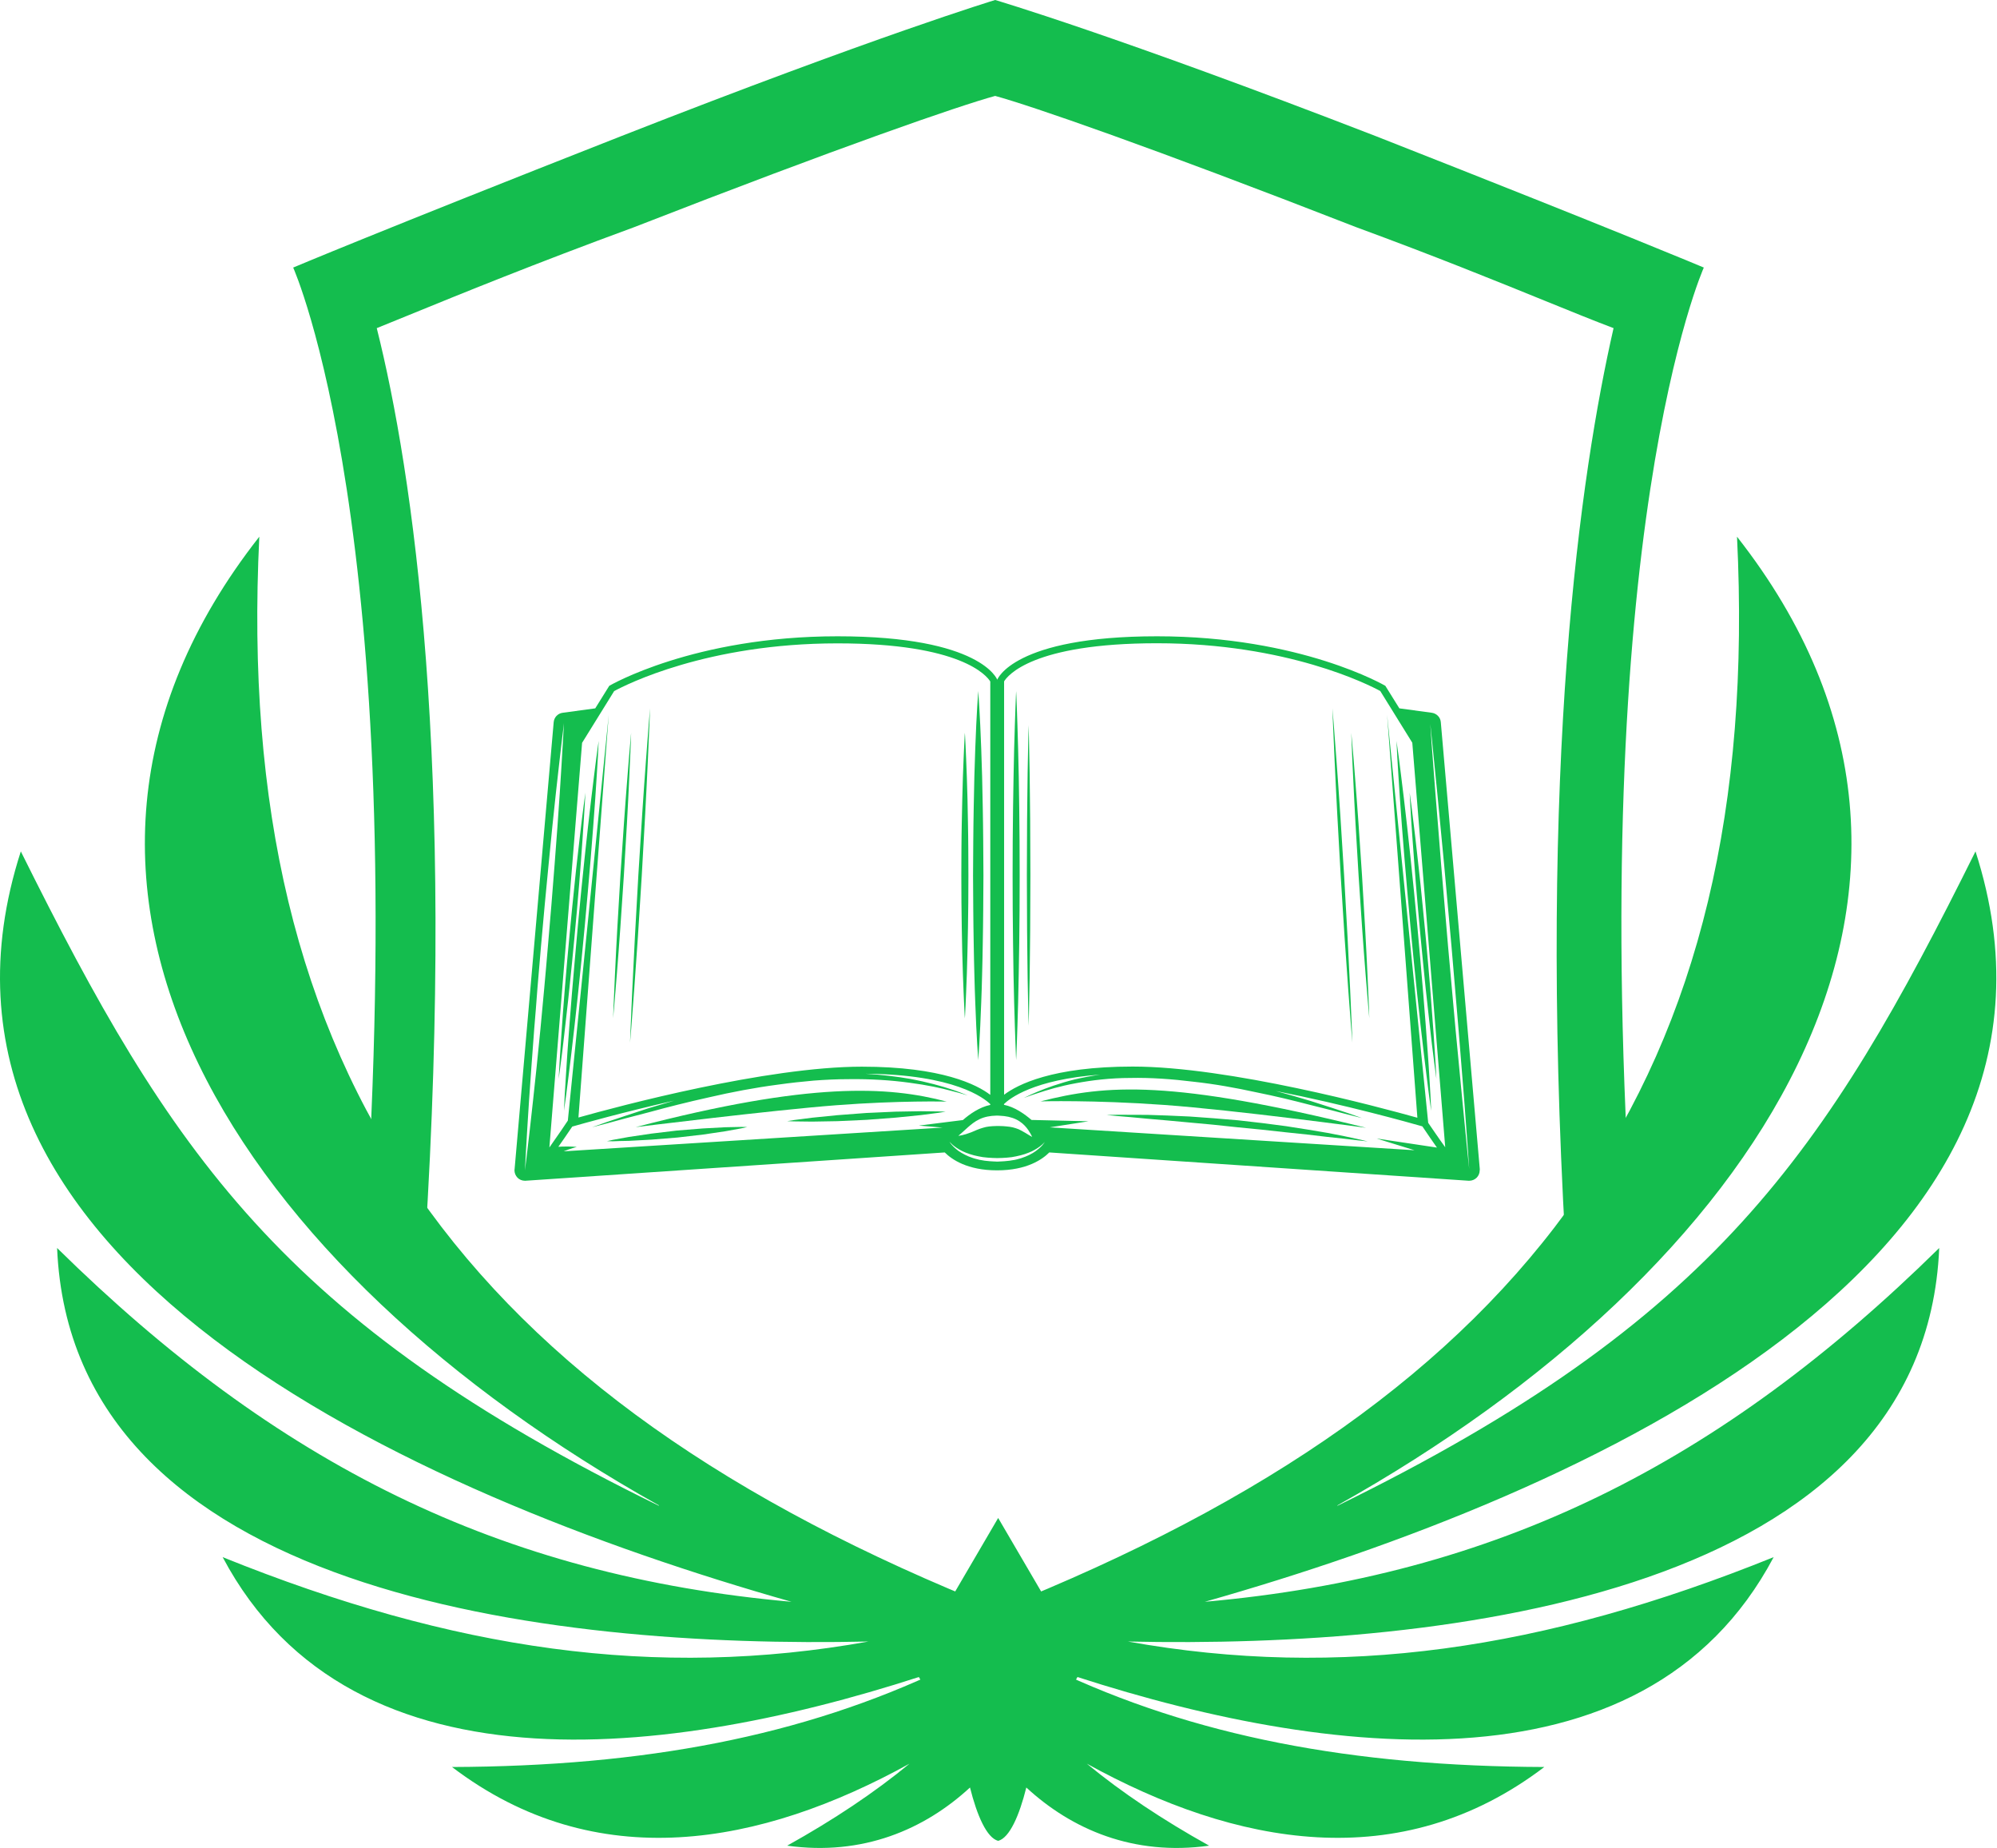
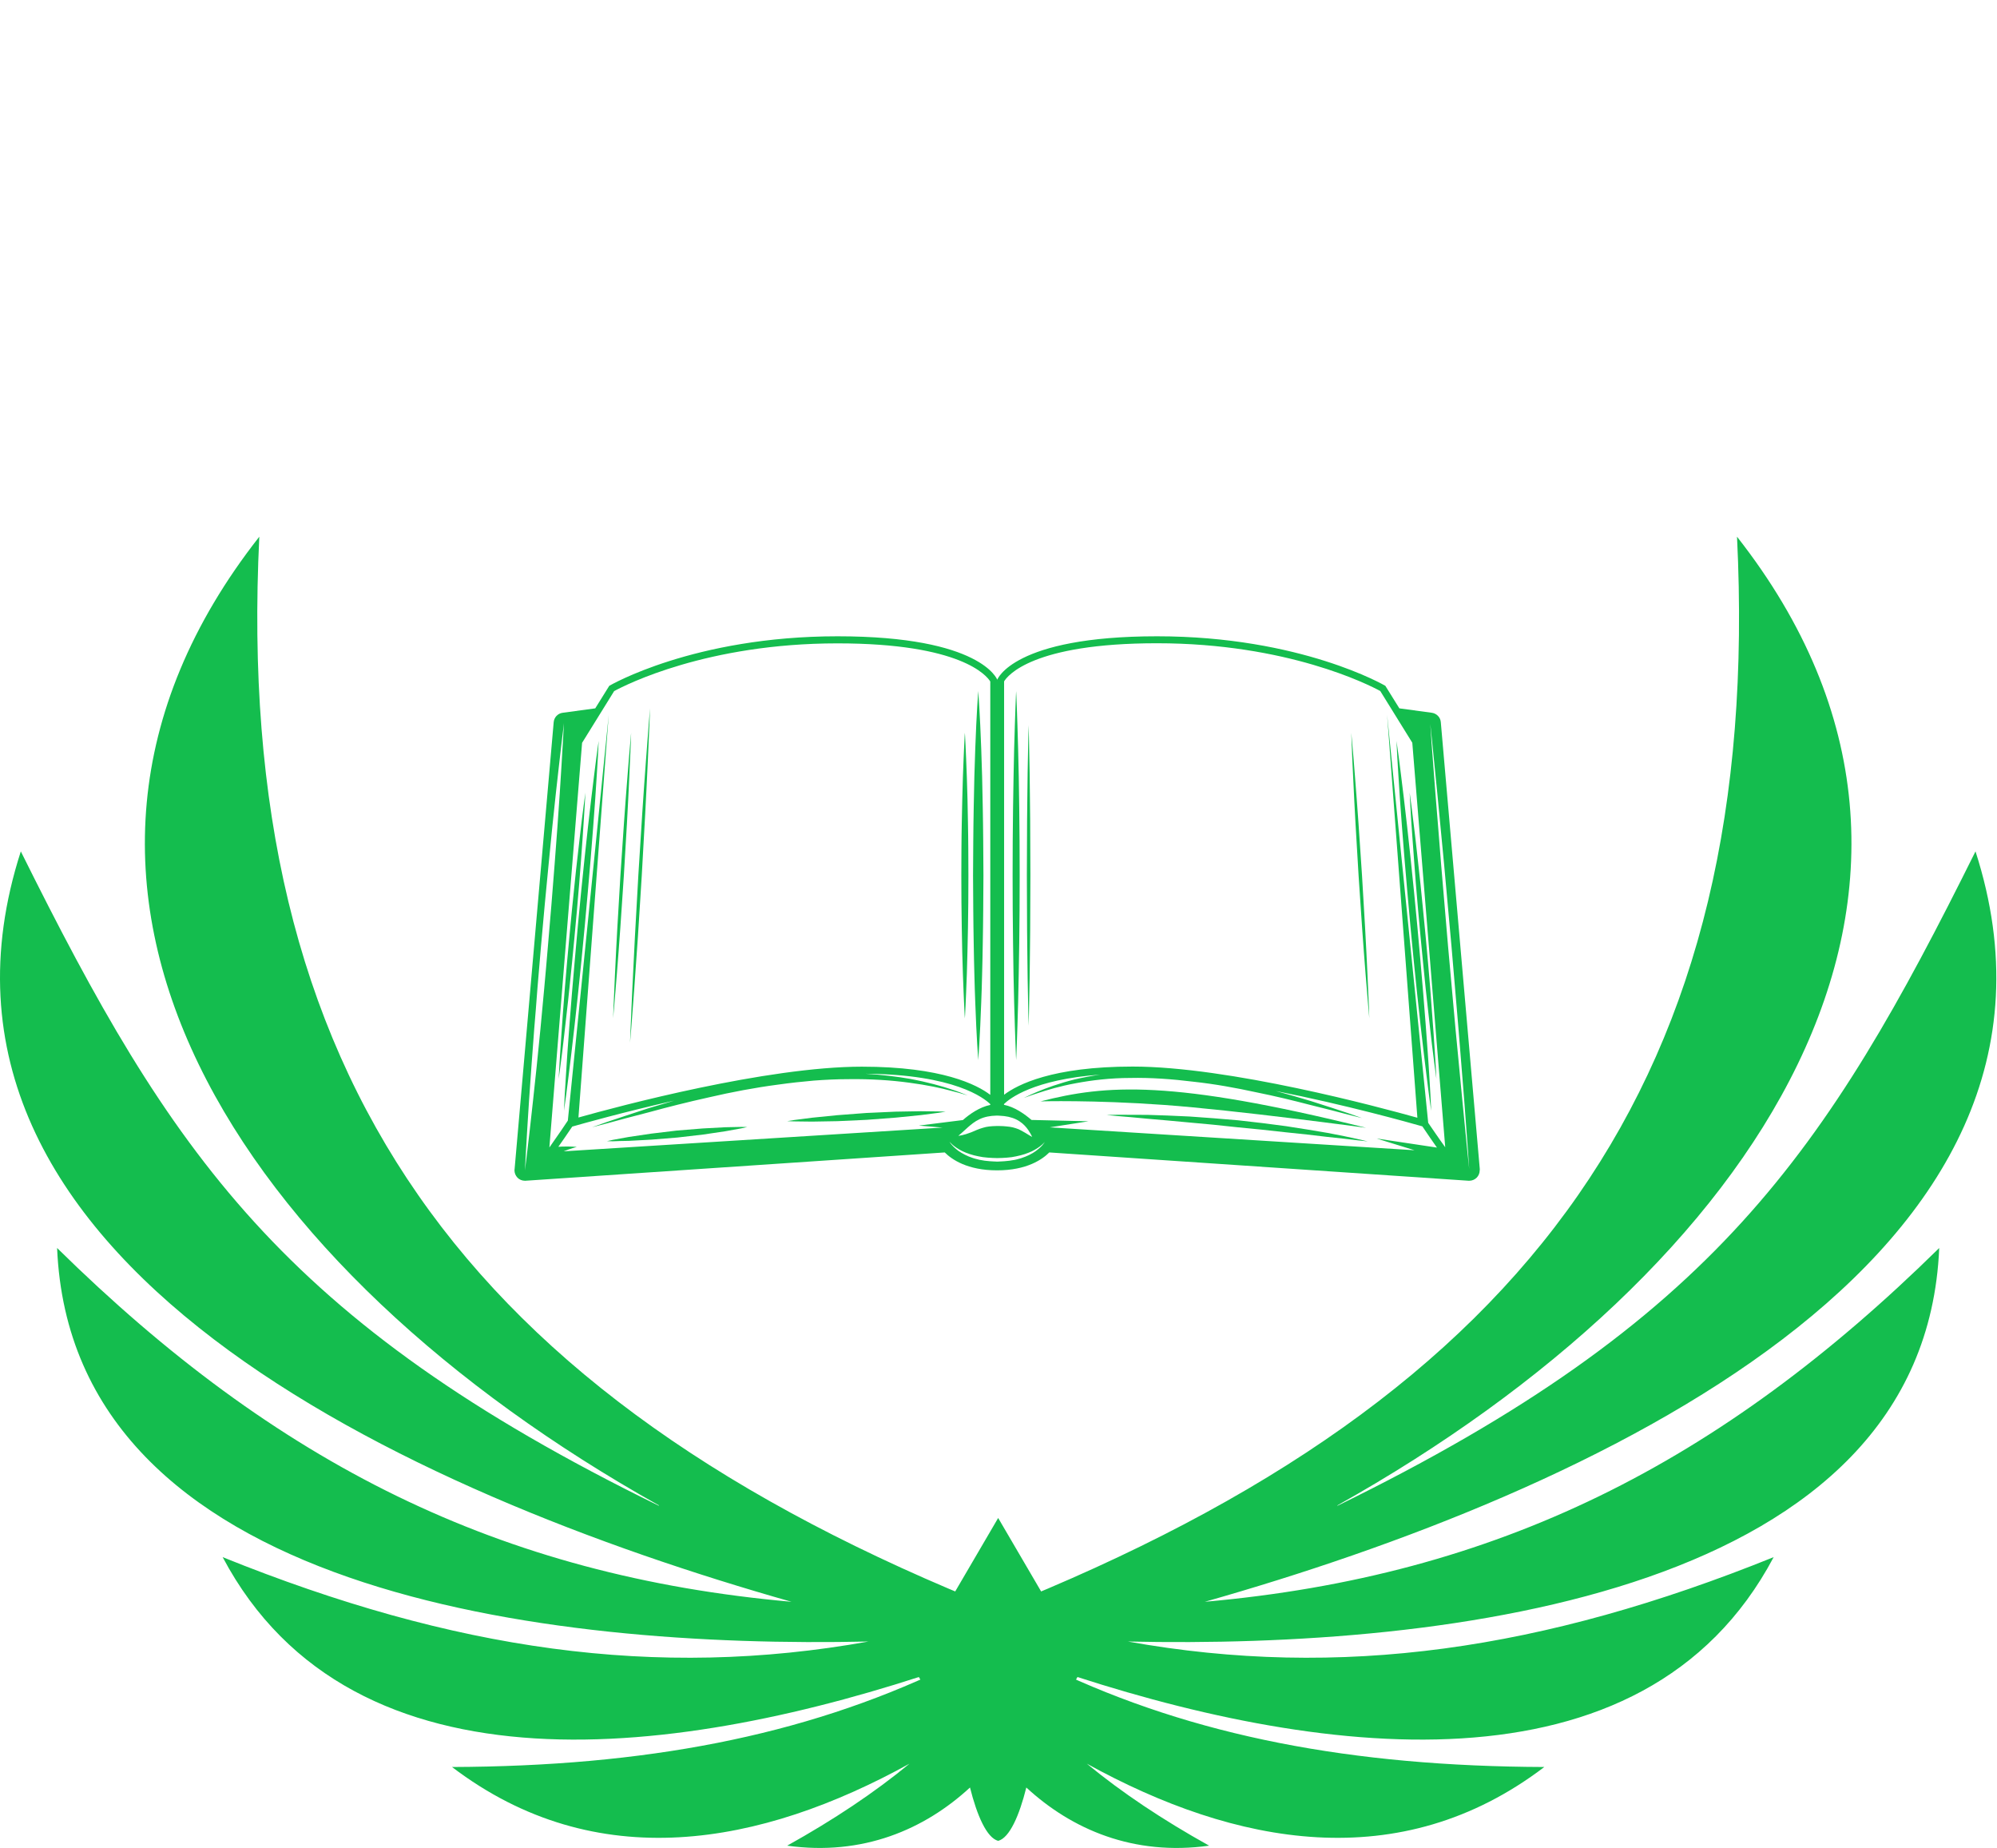
<svg xmlns="http://www.w3.org/2000/svg" width="361" height="334" viewBox="0 0 361 334" fill="none">
-   <path fill-rule="evenodd" clip-rule="evenodd" d="M245.156 41.058C207.692 26.459 186.543 19.16 179.896 17.335C173.249 19.16 152.1 26.459 114.635 41.058C96.566 47.694 83.232 53.139 73.998 56.91C71.806 57.805 69.845 58.606 68.107 59.306C74.654 85.367 82.373 137.983 76.83 225H65.839C74.51 96.173 53 48.357 53 48.357C53 48.357 68.107 41.97 112.218 24.635C158.746 6.387 179.896 0 179.896 0C179.896 0 201.649 6.387 248.782 24.635C292.893 41.97 308 48.357 308 48.357C308 48.357 286.49 96.173 295.161 225H282.989C278.023 137.983 285.733 85.367 291.685 59.306C288.193 57.988 284.072 56.313 279.177 54.324C270.518 50.805 259.44 46.304 245.156 41.058Z" fill="#14BD4E" />
  <path d="M3.764 153.876C30.779 208.236 50.914 238.779 119.094 272.137L119.116 272.075C43.287 229.608 -2.843 160.321 46.876 97C42.103 194.298 83.691 252.363 180.439 290.812C277.187 252.363 318.775 194.298 314.002 97C363.721 160.321 317.591 229.608 241.761 272.075L241.784 272.137C309.964 238.779 330.099 208.236 357.114 153.876C380.919 227.729 286.71 269.964 217.796 289.499C270.565 284.822 310.881 264.584 350.555 225.557C347.918 288.092 261.69 297.962 203.876 296.679C242.288 303.57 278.936 298.252 320.628 281.428C297.03 325.939 237.243 317.558 190.208 301.584C215.778 313.813 244.444 319.235 279.165 319.359C253.067 339.203 223.323 333.575 196.468 318.759C202.844 324.015 210.182 328.898 218.576 333.575C204.908 335.479 193.739 330.637 185.529 323.063C184.269 328.111 182.503 332.167 180.44 332.706C178.376 332.167 176.609 328.111 175.348 323.063C167.138 330.637 155.97 335.479 142.302 333.575C150.695 328.898 158.034 324.015 164.409 318.759C137.555 333.575 107.811 339.203 81.713 319.359C116.434 319.235 145.1 313.813 170.67 301.584C123.635 317.558 63.848 325.939 40.25 281.428C81.942 298.252 118.59 303.57 157.002 296.679C99.188 297.962 12.96 288.092 10.322 225.557C49.997 264.584 90.313 284.822 143.082 289.499C74.168 269.964 -20.041 227.729 3.764 153.876Z" fill="#14BD4E" />
  <path d="M180.44 274.35L196.014 300.983L180.44 327.616L164.865 300.983L180.44 274.35Z" fill="#14BD4E" />
  <path d="M267.507 211.343L260.456 130.521C260.396 129.642 259.697 128.943 258.838 128.823L252.965 128.024L250.428 123.949C250.428 123.949 235.207 115 209.158 115C183.11 115 180.274 122.85 180.274 122.85C180.274 122.85 177.457 115 151.409 115C125.361 115 110.139 123.949 110.139 123.949L107.602 128.024L101.709 128.823C100.83 128.943 100.171 129.642 100.091 130.521L93.02 211.343C93.02 211.402 93 211.442 93 211.502C93 212.002 93.2 212.481 93.539 212.841C93.879 213.2 94.378 213.4 94.878 213.4H94.998L170.785 208.286C172.024 209.525 174.84 211.522 180.234 211.522C185.647 211.522 188.444 209.525 189.682 208.286L265.47 213.4H265.609C266.109 213.4 266.588 213.2 266.948 212.841C267.287 212.501 267.487 212.022 267.487 211.522C267.507 211.462 267.507 211.402 267.507 211.343ZM180.054 201.634H180.433L180.773 201.654C181.013 201.674 181.292 201.694 181.532 201.714C182.031 201.774 182.511 201.874 182.99 202.034C183.929 202.333 184.728 202.893 185.247 203.452C185.767 203.991 186.066 204.531 186.286 204.89C186.486 205.25 186.586 205.49 186.586 205.49C186.586 205.49 186.366 205.37 186.007 205.15C185.647 204.93 185.148 204.611 184.568 204.311C184.289 204.151 183.969 204.011 183.629 203.912C183.29 203.792 182.93 203.712 182.551 203.652C182.191 203.592 181.772 203.572 181.352 203.532C181.133 203.512 180.933 203.512 180.733 203.512H180.074C179.215 203.532 178.416 203.592 177.677 203.832C176.958 204.031 176.219 204.371 175.559 204.651C174.88 204.91 174.301 205.09 173.901 205.17C173.482 205.25 173.242 205.29 173.242 205.29C173.242 205.29 173.422 205.11 173.742 204.85C174.041 204.571 174.481 204.171 175 203.712C175.539 203.252 176.179 202.693 177.077 202.274C177.996 201.834 179.055 201.654 180.054 201.634ZM98.373 178.702C98.134 181.179 97.914 183.636 97.694 185.993C97.235 190.728 96.775 195.142 96.356 198.918C95.956 202.693 95.577 205.849 95.317 208.066C95.058 210.264 94.898 211.522 94.898 211.522C94.898 211.522 94.958 210.264 95.078 208.047C95.217 205.829 95.377 202.673 95.637 198.878C95.897 195.082 96.216 190.648 96.576 185.914C96.775 183.536 96.975 181.099 97.155 178.602C97.375 176.125 97.574 173.589 97.794 171.052C98.034 168.535 98.254 165.998 98.473 163.521C98.713 161.044 98.953 158.587 99.172 156.23C99.632 151.495 100.071 147.081 100.491 143.305C100.89 139.53 101.29 136.374 101.53 134.157C101.789 131.959 101.949 130.701 101.949 130.701C101.949 130.701 101.889 131.959 101.749 134.177C101.61 136.394 101.45 139.55 101.19 143.345C100.95 147.141 100.611 151.575 100.251 156.31C100.051 158.687 99.872 161.124 99.672 163.621C99.452 166.098 99.252 168.635 99.033 171.171C98.833 173.688 98.593 176.205 98.373 178.702ZM105.225 134.257L111.018 124.908C113.115 123.769 127.798 116.278 151.389 116.278C173.742 116.278 178.376 122.131 179.015 123.17V197.879C176.638 196.061 170.306 192.785 155.803 192.785C138.584 192.785 111.877 199.916 104.566 201.974L110.039 129.203L102.648 202.533C102.508 202.773 100.731 205.39 99.312 207.387L105.225 134.257ZM170.386 203.792C158.64 204.531 115.872 207.208 101.889 208.086C103.068 207.607 104.266 207.287 104.266 207.287C104.266 207.287 102.948 207.168 101.57 207.228C101.35 207.247 101.13 207.247 100.93 207.267C101.59 206.329 102.429 205.13 103.447 203.612C105.265 203.093 112.636 201.015 121.885 198.918C120.247 199.397 118.669 199.876 117.23 200.296C114.134 201.295 111.557 202.174 109.74 202.773C108.281 203.292 107.343 203.612 107.023 203.732C107.343 203.652 108.301 203.412 109.8 203.013C111.637 202.513 114.254 201.794 117.41 200.995C120.546 200.136 124.222 199.197 128.197 198.318C132.152 197.4 136.407 196.581 140.702 196.021C142.839 195.722 144.997 195.482 147.094 195.302C149.211 195.142 151.309 195.042 153.326 195.042C157.381 194.982 161.157 195.242 164.373 195.682C167.589 196.101 170.246 196.68 172.064 197.18C172.982 197.4 173.702 197.619 174.181 197.759C174.68 197.899 174.94 197.979 174.94 197.979C174.94 197.979 174.68 197.879 174.221 197.699C173.742 197.519 173.042 197.22 172.143 196.94C170.326 196.321 167.709 195.582 164.473 194.982C162.096 194.563 159.379 194.243 156.483 194.064C172.563 194.183 177.916 198.478 179.015 199.557V199.697C177.077 200.096 175.28 201.355 174.061 202.433L166.091 203.432L170.386 203.792ZM188.404 207.008C188.224 207.208 188.004 207.427 187.704 207.667C187.425 207.907 187.085 208.166 186.706 208.386C186.306 208.626 185.867 208.846 185.367 209.045C184.888 209.245 184.369 209.405 183.809 209.545C183.53 209.625 183.25 209.665 182.95 209.705C182.651 209.764 182.371 209.804 182.071 209.824C181.452 209.904 180.873 209.904 180.274 209.944C179.654 209.904 179.055 209.904 178.456 209.824C178.156 209.804 177.857 209.764 177.577 209.705C177.277 209.645 176.998 209.625 176.718 209.525C176.159 209.405 175.639 209.225 175.14 209.025C174.66 208.826 174.221 208.606 173.821 208.366C173.422 208.146 173.082 207.887 172.803 207.647C172.523 207.407 172.283 207.188 172.123 206.988C171.804 206.648 171.664 206.389 171.644 206.329C171.684 206.389 171.864 206.608 172.203 206.908C172.603 207.247 173.202 207.687 174.001 208.066C174.401 208.266 174.84 208.426 175.32 208.586C175.799 208.746 176.318 208.885 176.858 208.985C177.397 209.105 177.956 209.185 178.536 209.225C179.115 209.285 179.714 209.285 180.274 209.305C180.873 209.285 181.492 209.285 182.051 209.225C182.631 209.185 183.19 209.105 183.709 208.985C184.249 208.866 184.768 208.746 185.247 208.586C185.727 208.426 186.166 208.246 186.566 208.066C187.345 207.667 187.964 207.247 188.344 206.908C188.643 206.648 188.823 206.448 188.883 206.369C188.803 206.488 188.663 206.708 188.404 207.008ZM255.702 207.887C239.242 206.848 200.229 204.411 189.762 203.752L196.773 202.653L186.466 202.413C185.228 201.355 183.45 200.076 181.492 199.677V199.537C182.491 198.558 186.806 195.102 198.891 194.223C197.253 194.463 195.695 194.763 194.296 195.082C191.42 195.801 189.103 196.66 187.525 197.32C186.726 197.639 186.126 197.939 185.707 198.139C185.287 198.338 185.068 198.438 185.068 198.438C185.068 198.438 185.307 198.358 185.747 198.199C186.166 198.059 186.806 197.799 187.625 197.559C189.243 197.02 191.6 196.301 194.456 195.781C197.313 195.242 200.709 194.823 204.344 194.823C207.98 194.743 211.875 195.022 215.73 195.502C219.606 195.921 223.441 196.62 227.017 197.4C230.612 198.119 233.928 198.938 236.765 199.677C239.621 200.376 241.998 200.995 243.656 201.435C245.095 201.794 246.013 202.034 246.213 202.074C246.013 201.994 245.134 201.694 243.716 201.195C242.098 200.656 239.761 199.876 236.964 198.998C235.047 198.418 232.909 197.799 230.612 197.18C243.377 199.697 254.803 202.913 257.12 203.572C258.219 205.19 259.057 206.428 259.757 207.407L248.85 205.769L255.702 207.887ZM258.179 202.933L250.748 129.183L256.221 202.014C249.289 200.076 222.142 192.765 204.744 192.765C190.221 192.765 183.909 196.041 181.512 197.859V123.15C182.111 122.151 186.586 116.258 209.138 116.258C232.69 116.258 247.412 123.749 249.509 124.888L255.302 134.237L261.255 207.347C260.116 205.789 258.778 203.792 258.179 202.933ZM265.25 208.047C265.03 205.849 264.711 202.693 264.351 198.898C263.991 195.102 263.572 190.688 263.113 185.953C262.693 181.219 262.234 176.165 261.774 171.112C261.355 166.058 260.915 161.024 260.516 156.27C260.136 151.535 259.797 147.121 259.477 143.325C259.177 139.53 258.958 136.374 258.778 134.157C258.658 132.359 258.578 131.2 258.558 130.821C258.598 131.18 258.718 132.359 258.898 134.157C259.117 136.354 259.437 139.51 259.817 143.305C260.176 147.081 260.596 151.515 261.055 156.25C261.475 160.984 261.934 166.038 262.393 171.092C262.813 176.145 263.252 181.199 263.652 185.933C264.031 190.668 264.391 195.082 264.691 198.878C264.97 202.673 265.21 205.829 265.37 208.047C265.49 209.705 265.57 210.823 265.59 211.283C265.55 210.823 265.43 209.705 265.25 208.047Z" fill="#14BD4E" />
  <path d="M210.397 199.696C223.182 200.615 246.953 203.831 246.953 203.831C211.716 195.102 199.95 196.021 188.104 199.057C188.104 199.057 197.593 198.777 210.397 199.696Z" fill="#14BD4E" />
-   <path d="M171.126 199.097C160.518 196.3 146.476 195.481 114.914 203.711C114.914 203.711 139.704 200.635 151.15 199.756C162.616 198.877 171.126 199.097 171.126 199.097Z" fill="#14BD4E" />
  <path d="M239.961 204.751C237.763 204.371 235.206 203.952 232.45 203.532C229.693 203.153 226.737 202.793 223.78 202.473C220.824 202.214 217.848 201.974 215.071 201.794C212.294 201.654 209.678 201.555 207.46 201.495C205.223 201.475 203.365 201.475 202.067 201.475C200.768 201.495 200.029 201.515 200.029 201.515C200.029 201.515 200.768 201.594 202.067 201.714C203.365 201.814 205.203 201.974 207.42 202.194C209.638 202.374 212.214 202.613 214.991 202.873C217.768 203.113 220.704 203.392 223.66 203.732C226.617 204.012 229.553 204.311 232.31 204.631C235.067 204.91 237.663 205.19 239.861 205.47C242.078 205.689 243.916 205.909 245.214 206.069C246.513 206.209 247.252 206.289 247.252 206.289C247.252 206.289 246.533 206.129 245.254 205.829C243.976 205.53 242.158 205.17 239.961 204.751Z" fill="#14BD4E" />
  <path d="M166.45 200.835C165.112 200.855 163.534 200.895 161.856 200.915C160.178 200.995 158.38 201.075 156.582 201.155C154.785 201.294 153.007 201.434 151.329 201.554C149.651 201.734 148.093 201.894 146.754 202.014C145.416 202.193 144.297 202.333 143.518 202.433C142.739 202.553 142.3 202.633 142.3 202.633C142.3 202.633 142.759 202.653 143.538 202.673C144.317 202.673 145.456 202.693 146.794 202.713C148.133 202.693 149.711 202.653 151.389 202.633C153.067 202.553 154.864 202.473 156.662 202.393C158.46 202.253 160.238 202.113 161.916 201.994C163.594 201.814 165.152 201.654 166.49 201.534C167.829 201.354 168.947 201.215 169.726 201.115C170.505 200.995 170.945 200.915 170.945 200.915C170.945 200.915 170.485 200.895 169.706 200.875C168.927 200.875 167.789 200.855 166.45 200.835Z" fill="#14BD4E" />
  <path d="M113.715 206.189C114.913 206.129 116.312 206.049 117.79 205.969C119.288 205.849 120.866 205.709 122.464 205.59C124.042 205.41 125.62 205.21 127.119 205.05C128.597 204.83 129.975 204.631 131.154 204.451C132.332 204.231 133.311 204.051 134.01 203.932C134.689 203.792 135.089 203.692 135.089 203.692C135.089 203.692 134.689 203.692 133.99 203.672C133.291 203.692 132.292 203.712 131.094 203.732C129.895 203.792 128.497 203.872 127.019 203.952C125.52 204.071 123.942 204.211 122.344 204.331C120.766 204.511 119.188 204.711 117.69 204.89C116.212 205.11 114.833 205.31 113.655 205.49C112.476 205.709 111.498 205.889 110.798 206.009C110.119 206.149 109.72 206.249 109.72 206.249C109.72 206.249 110.119 206.249 110.818 206.269C111.518 206.229 112.516 206.209 113.715 206.189Z" fill="#14BD4E" />
  <path d="M252.586 136.793C252.706 138.631 252.846 141.248 253.066 144.384C253.285 147.52 253.565 151.196 253.885 155.111C254.044 157.069 254.224 159.106 254.404 161.164C254.584 163.221 254.783 165.319 254.963 167.396C255.163 169.494 255.363 171.571 255.562 173.629C255.782 175.686 255.982 177.704 256.182 179.661C256.601 183.576 257.001 187.232 257.38 190.348C257.74 193.484 258.099 196.081 258.319 197.899C258.559 199.717 258.719 200.755 258.719 200.755C258.719 200.755 258.679 199.697 258.579 197.879C258.459 196.041 258.339 193.424 258.099 190.288C257.88 187.152 257.6 183.477 257.28 179.561C257.121 177.604 256.941 175.566 256.761 173.509C256.581 171.451 256.381 169.354 256.202 167.276C256.002 165.179 255.802 163.101 255.602 161.044C255.383 158.986 255.183 156.969 254.983 155.011C254.564 151.096 254.164 147.441 253.785 144.324C253.425 141.188 253.066 138.591 252.846 136.774C252.606 134.956 252.446 133.917 252.446 133.917C252.446 133.917 252.486 134.976 252.586 136.793Z" fill="#14BD4E" />
  <path d="M255.323 151.355C255.502 153.792 255.702 156.629 255.942 159.645C256.182 162.681 256.481 165.917 256.781 169.154C257.1 172.39 257.4 175.626 257.72 178.642C258.039 181.678 258.379 184.495 258.639 186.912C258.898 189.329 259.198 191.346 259.358 192.765C259.557 194.183 259.657 194.982 259.657 194.982C259.657 194.982 259.617 194.163 259.538 192.745C259.438 191.326 259.338 189.289 259.158 186.872C258.978 184.435 258.778 181.598 258.539 178.582C258.299 175.546 257.999 172.31 257.7 169.074C257.38 165.838 257.08 162.602 256.761 159.585C256.441 156.549 256.102 153.732 255.842 151.315C255.562 148.898 255.283 146.881 255.123 145.462C254.923 144.044 254.823 143.245 254.823 143.245C254.823 143.245 254.863 144.064 254.943 145.482C255.023 146.901 255.123 148.938 255.323 151.355Z" fill="#14BD4E" />
  <path d="M106.883 144.324C106.504 147.441 106.104 151.096 105.685 155.011C105.485 156.969 105.285 158.986 105.065 161.044C104.866 163.101 104.666 165.179 104.466 167.276C104.286 169.374 104.087 171.451 103.907 173.509C103.727 175.566 103.567 177.584 103.387 179.561C103.068 183.477 102.788 187.152 102.568 190.288C102.349 193.424 102.209 196.041 102.089 197.879C101.989 199.717 101.949 200.755 101.949 200.755C101.949 200.755 102.109 199.717 102.349 197.899C102.568 196.081 102.928 193.484 103.288 190.348C103.667 187.232 104.067 183.576 104.486 179.661C104.686 177.704 104.886 175.686 105.105 173.629C105.305 171.571 105.505 169.494 105.705 167.396C105.884 165.299 106.084 163.221 106.264 161.164C106.444 159.106 106.604 157.089 106.783 155.111C107.103 151.196 107.383 147.52 107.602 144.384C107.822 141.248 107.962 138.631 108.082 136.793C108.182 134.956 108.222 133.917 108.222 133.917C108.222 133.917 108.062 134.956 107.822 136.774C107.602 138.611 107.243 141.208 106.883 144.324Z" fill="#14BD4E" />
  <path d="M102.928 178.662C103.247 175.626 103.567 172.41 103.867 169.174C104.166 165.938 104.466 162.702 104.706 159.666C104.965 156.629 105.145 153.793 105.325 151.376C105.505 148.939 105.605 146.921 105.704 145.503C105.784 144.085 105.824 143.266 105.824 143.266C105.824 143.266 105.724 144.065 105.525 145.483C105.345 146.901 105.065 148.899 104.806 151.336C104.546 153.753 104.186 156.569 103.887 159.606C103.567 162.642 103.247 165.858 102.948 169.094C102.648 172.33 102.349 175.566 102.109 178.603C101.849 181.639 101.669 184.475 101.49 186.892C101.31 189.329 101.21 191.347 101.11 192.765C101.03 194.184 100.99 195.003 100.99 195.003C100.99 195.003 101.09 194.203 101.29 192.785C101.47 191.367 101.749 189.369 102.009 186.932C102.269 184.495 102.628 181.679 102.928 178.662Z" fill="#14BD4E" />
  <path d="M176.019 170.492C176.039 172.45 176.099 174.327 176.139 176.125C176.179 177.923 176.239 179.601 176.299 181.179C176.519 187.431 176.838 191.606 176.838 191.606C176.838 191.606 177.158 187.431 177.378 181.179C177.438 179.621 177.497 177.923 177.537 176.125C177.577 174.327 177.637 172.45 177.657 170.492C177.677 168.534 177.737 166.517 177.737 164.459C177.757 162.402 177.757 160.324 177.777 158.247C177.757 156.17 177.757 154.072 177.737 152.035C177.737 149.977 177.677 147.96 177.657 146.002C177.597 142.087 177.497 138.451 177.378 135.315C177.158 129.063 176.838 124.888 176.838 124.888C176.838 124.888 176.519 129.063 176.299 135.315C176.179 138.431 176.079 142.087 176.019 146.002C175.999 147.96 175.939 149.977 175.939 152.035C175.919 154.092 175.919 156.17 175.899 158.247C175.919 160.324 175.919 162.422 175.939 164.459C175.939 166.517 175.999 168.534 176.019 170.492Z" fill="#14BD4E" />
  <path d="M173.861 167.715C173.901 170.732 173.981 173.568 174.061 175.985C174.141 178.402 174.241 180.42 174.301 181.838C174.361 183.257 174.42 184.056 174.42 184.056C174.42 184.056 174.48 183.257 174.54 181.838C174.6 180.42 174.7 178.402 174.78 175.985C174.86 173.568 174.92 170.752 174.98 167.715C175 166.197 175.02 164.639 175.04 163.061C175.04 161.483 175.06 159.865 175.06 158.247C175.06 156.629 175.04 155.031 175.04 153.433C175.04 151.855 175 150.277 174.98 148.779C174.94 145.762 174.86 142.926 174.78 140.509C174.7 138.092 174.6 136.074 174.54 134.656C174.48 133.238 174.42 132.438 174.42 132.438C174.42 132.438 174.361 133.238 174.301 134.656C174.241 136.074 174.141 138.092 174.061 140.509C173.981 142.926 173.921 145.742 173.861 148.779C173.841 150.297 173.801 151.855 173.801 153.433C173.801 155.011 173.781 156.629 173.781 158.247C173.781 159.865 173.801 161.463 173.801 163.061C173.821 164.639 173.841 166.197 173.861 167.715Z" fill="#14BD4E" />
  <path d="M114.094 132.438C114.094 132.438 114.014 133.238 113.894 134.656C113.774 136.074 113.595 138.072 113.415 140.489C113.235 142.906 112.995 145.722 112.796 148.739C112.596 151.755 112.376 154.991 112.156 158.207C111.977 161.443 111.777 164.659 111.597 167.676C111.417 170.692 111.297 173.528 111.177 175.945C111.078 178.362 110.978 180.38 110.918 181.798C110.878 183.217 110.838 184.016 110.838 184.016C110.838 184.016 110.918 183.217 111.038 181.798C111.158 180.38 111.317 178.382 111.517 175.965C111.697 173.548 111.937 170.732 112.136 167.715C112.336 164.699 112.556 161.463 112.776 158.247C112.955 155.011 113.155 151.795 113.335 148.779C113.515 145.762 113.634 142.926 113.754 140.509C113.874 138.092 113.934 136.074 114.014 134.656C114.054 133.238 114.094 132.438 114.094 132.438Z" fill="#14BD4E" />
  <path d="M183.13 170.492C183.17 174.407 183.25 178.042 183.329 181.179C183.409 184.295 183.509 186.912 183.569 188.729C183.629 190.547 183.689 191.586 183.689 191.586C183.689 191.586 183.749 190.547 183.809 188.729C183.869 186.912 183.969 184.295 184.049 181.179C184.128 178.062 184.188 174.407 184.248 170.492C184.268 168.534 184.288 166.516 184.308 164.459C184.308 162.401 184.328 160.324 184.328 158.247C184.328 156.169 184.308 154.072 184.308 152.034C184.288 149.977 184.268 147.959 184.248 146.001C184.208 142.086 184.128 138.451 184.049 135.315C183.969 132.198 183.869 129.582 183.809 127.764C183.749 125.946 183.689 124.907 183.689 124.907C183.689 124.907 183.629 125.946 183.569 127.764C183.509 129.582 183.409 132.198 183.329 135.315C183.25 138.431 183.19 142.086 183.13 146.001C183.11 147.959 183.09 149.977 183.07 152.034C183.07 154.092 183.05 156.169 183.05 158.247C183.05 160.324 183.07 162.421 183.07 164.459C183.09 166.516 183.11 168.534 183.13 170.492Z" fill="#14BD4E" />
  <path d="M185.767 176.904C185.807 179.441 185.847 181.578 185.887 183.056C185.927 184.534 185.947 185.393 185.947 185.393C185.947 185.393 185.967 184.554 186.006 183.056C186.026 181.578 186.066 179.441 186.126 176.904C186.146 174.367 186.206 171.39 186.226 168.194C186.246 165.018 186.246 161.622 186.266 158.226C186.246 154.831 186.246 151.435 186.226 148.259C186.206 145.082 186.146 142.106 186.126 139.549C186.086 137.012 186.046 134.875 186.006 133.397C185.967 131.919 185.947 131.06 185.947 131.06C185.947 131.06 185.927 131.899 185.887 133.397C185.867 134.875 185.827 137.012 185.767 139.549C185.747 142.086 185.687 145.062 185.667 148.259C185.647 151.435 185.647 154.831 185.627 158.226C185.647 161.622 185.647 165.018 185.667 168.194C185.687 171.39 185.747 174.367 185.767 176.904Z" fill="#14BD4E" />
  <path d="M116.771 137.453C116.571 140.289 116.312 143.585 116.092 147.121C115.872 150.657 115.632 154.432 115.393 158.208C115.173 161.983 114.973 165.758 114.773 169.314C114.594 172.85 114.434 176.166 114.294 179.002C114.174 181.839 114.074 184.196 113.994 185.854C113.934 187.512 113.895 188.451 113.895 188.451C113.895 188.451 113.974 187.512 114.114 185.854C114.234 184.196 114.414 181.839 114.634 179.022C114.833 176.186 115.053 172.89 115.313 169.354C115.533 165.818 115.772 162.043 116.012 158.268C116.232 154.492 116.431 150.717 116.631 147.161C116.831 143.625 116.971 140.309 117.111 137.473C117.23 134.636 117.33 132.279 117.41 130.621C117.47 128.963 117.51 128.024 117.51 128.024C117.51 128.024 117.43 128.963 117.29 130.621C117.171 132.279 116.991 134.636 116.771 137.453Z" fill="#14BD4E" />
  <path d="M247.192 175.966C247.072 173.549 246.952 170.712 246.772 167.696C246.593 164.68 246.413 161.444 246.213 158.228C245.993 155.011 245.774 151.775 245.574 148.759C245.374 145.743 245.134 142.926 244.955 140.509C244.775 138.092 244.595 136.075 244.475 134.676C244.355 133.258 244.275 132.459 244.275 132.459C244.275 132.459 244.295 133.258 244.355 134.676C244.415 136.095 244.475 138.112 244.615 140.529C244.735 142.946 244.855 145.783 245.034 148.799C245.214 151.815 245.394 155.051 245.594 158.268C245.814 161.484 246.033 164.72 246.233 167.736C246.433 170.752 246.672 173.569 246.852 175.986C247.052 178.403 247.212 180.42 247.332 181.819C247.452 183.237 247.531 184.036 247.531 184.036C247.531 184.036 247.511 183.237 247.452 181.819C247.392 180.401 247.292 178.383 247.192 175.966Z" fill="#14BD4E" />
-   <path d="M241.259 137.473C241.399 140.309 241.539 143.605 241.738 147.161C241.938 150.697 242.158 154.472 242.358 158.268C242.597 162.043 242.837 165.818 243.057 169.354C243.296 172.89 243.536 176.186 243.736 179.022C243.956 181.859 244.135 184.216 244.255 185.854C244.395 187.512 244.475 188.451 244.475 188.451C244.475 188.451 244.435 187.512 244.375 185.854C244.295 184.196 244.195 181.839 244.075 179.002C243.936 176.166 243.776 172.87 243.596 169.314C243.396 165.778 243.177 162.003 242.977 158.208C242.737 154.432 242.497 150.657 242.278 147.121C242.058 143.585 241.798 140.289 241.598 137.453C241.379 134.616 241.199 132.259 241.079 130.621C240.939 128.963 240.859 128.024 240.859 128.024C240.859 128.024 240.899 128.963 240.959 130.621C241.019 132.279 241.139 134.636 241.259 137.473Z" fill="#14BD4E" />
</svg>